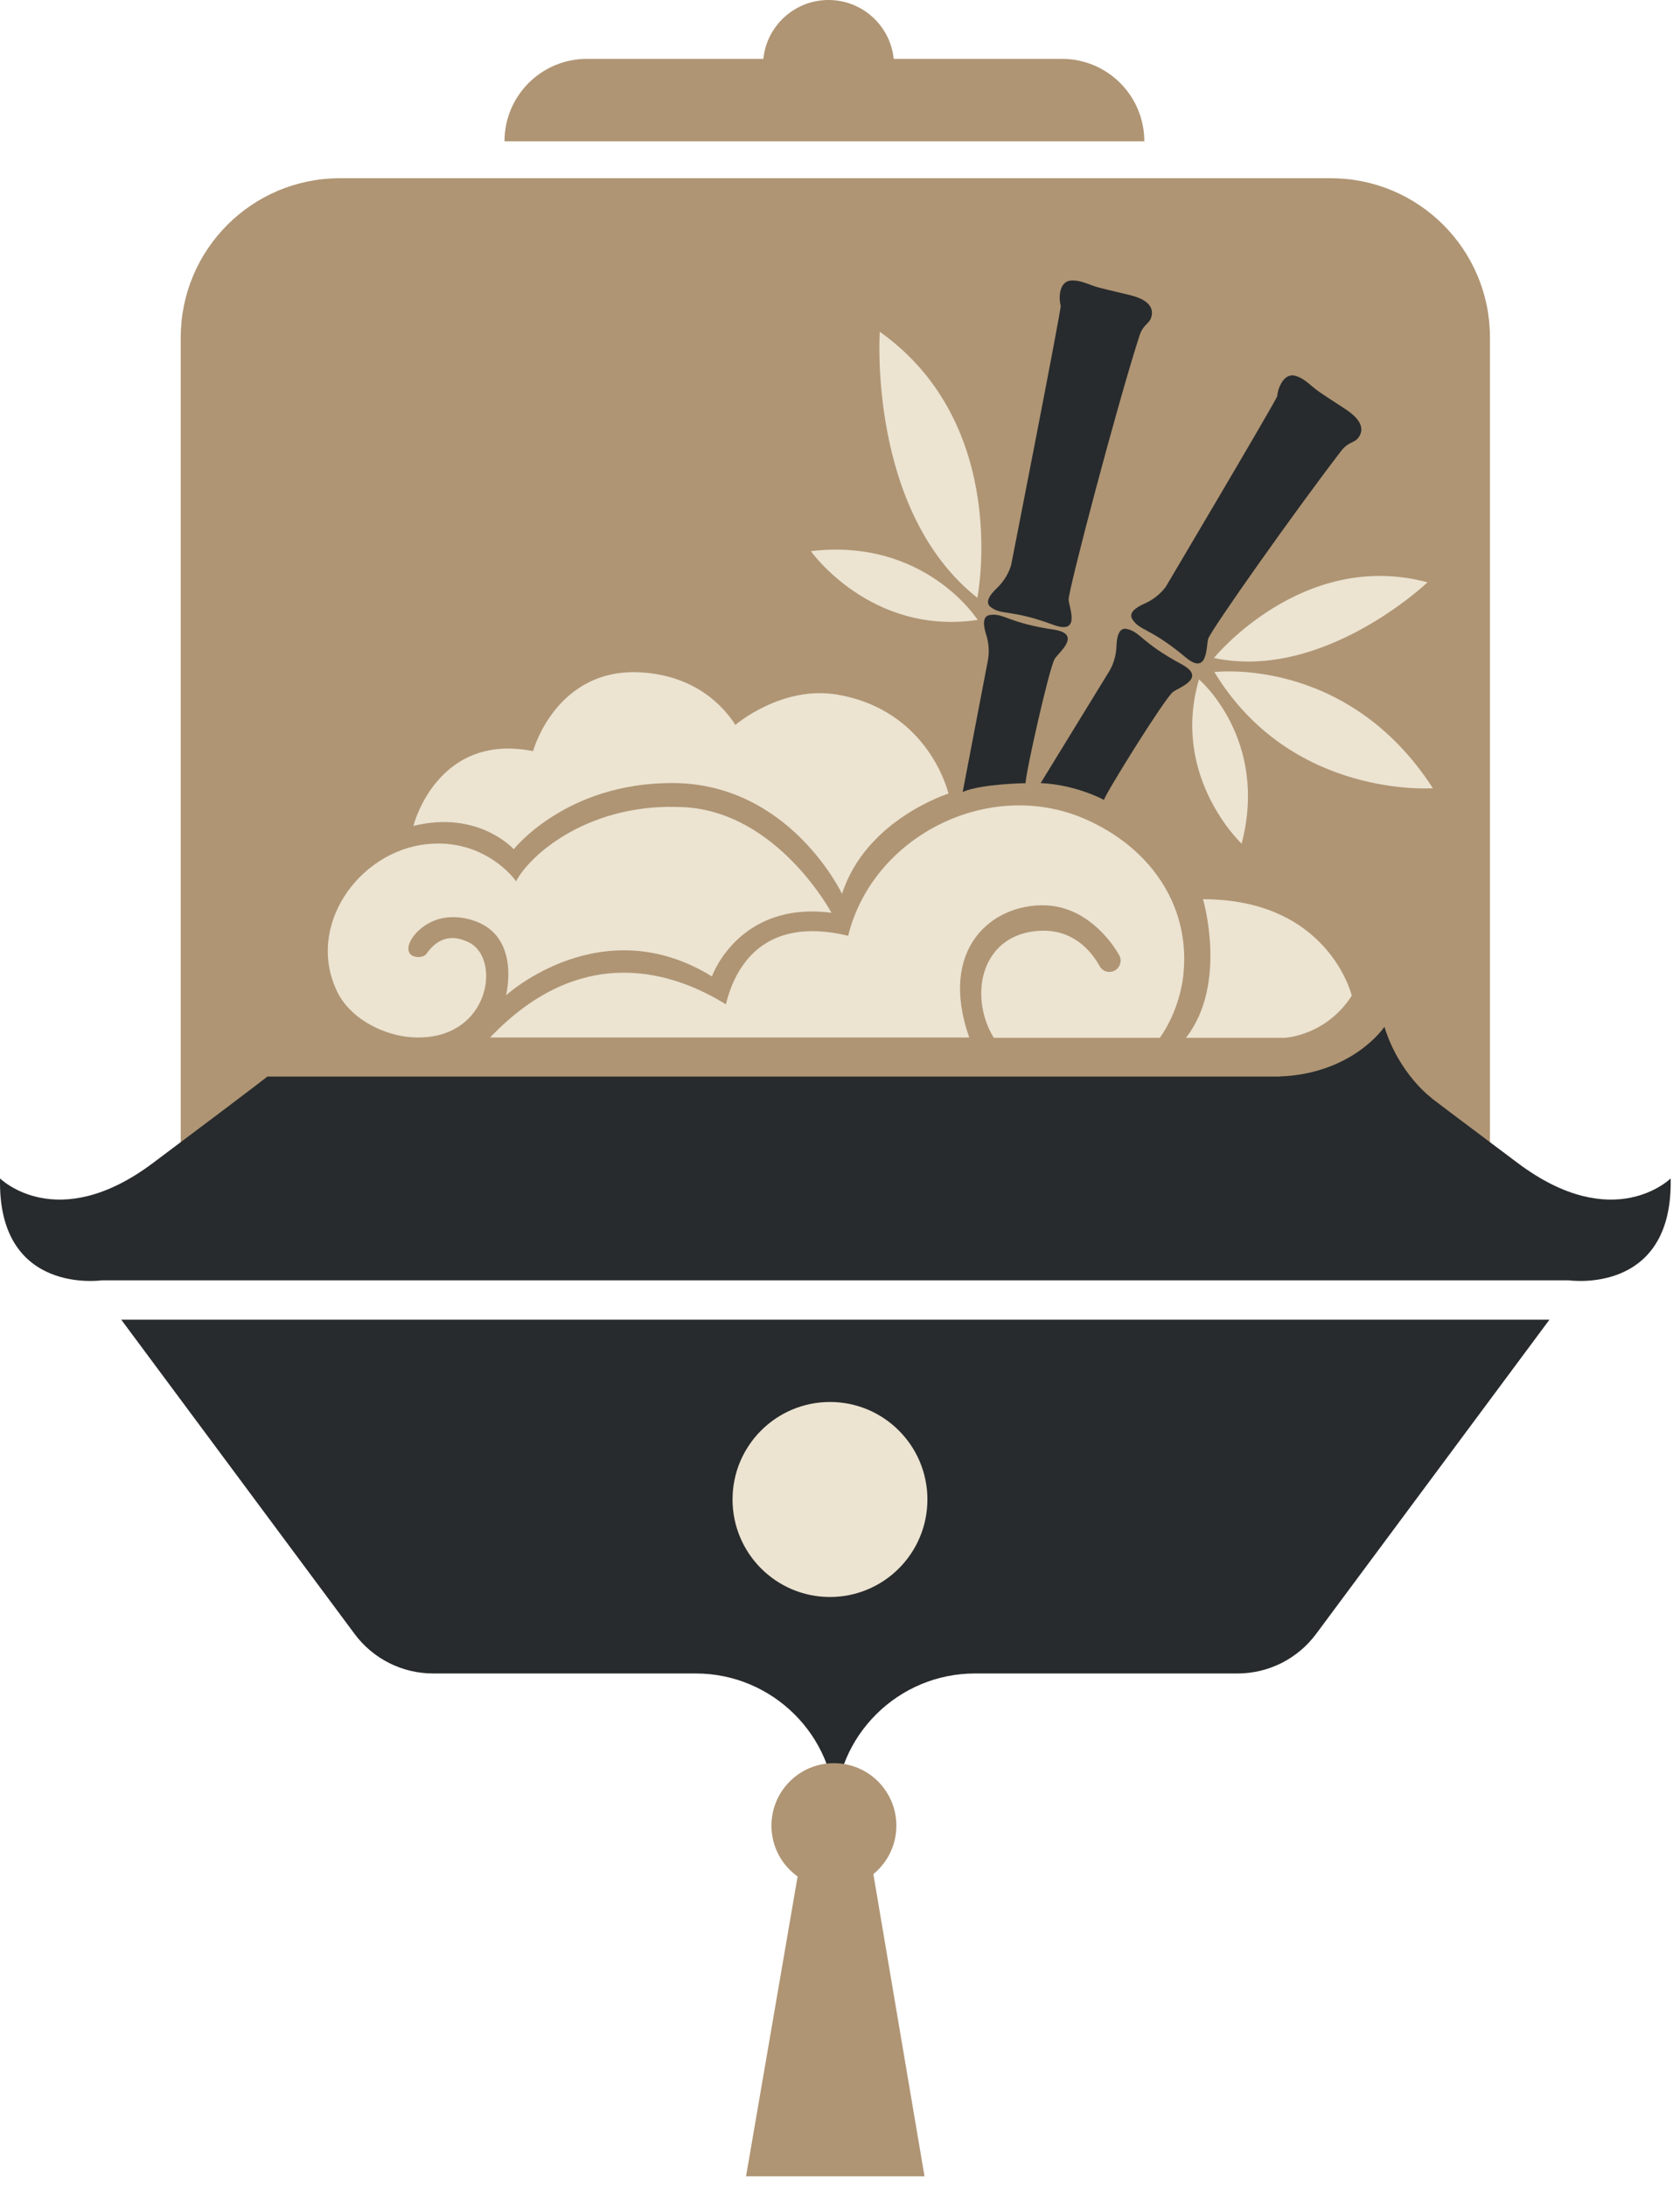
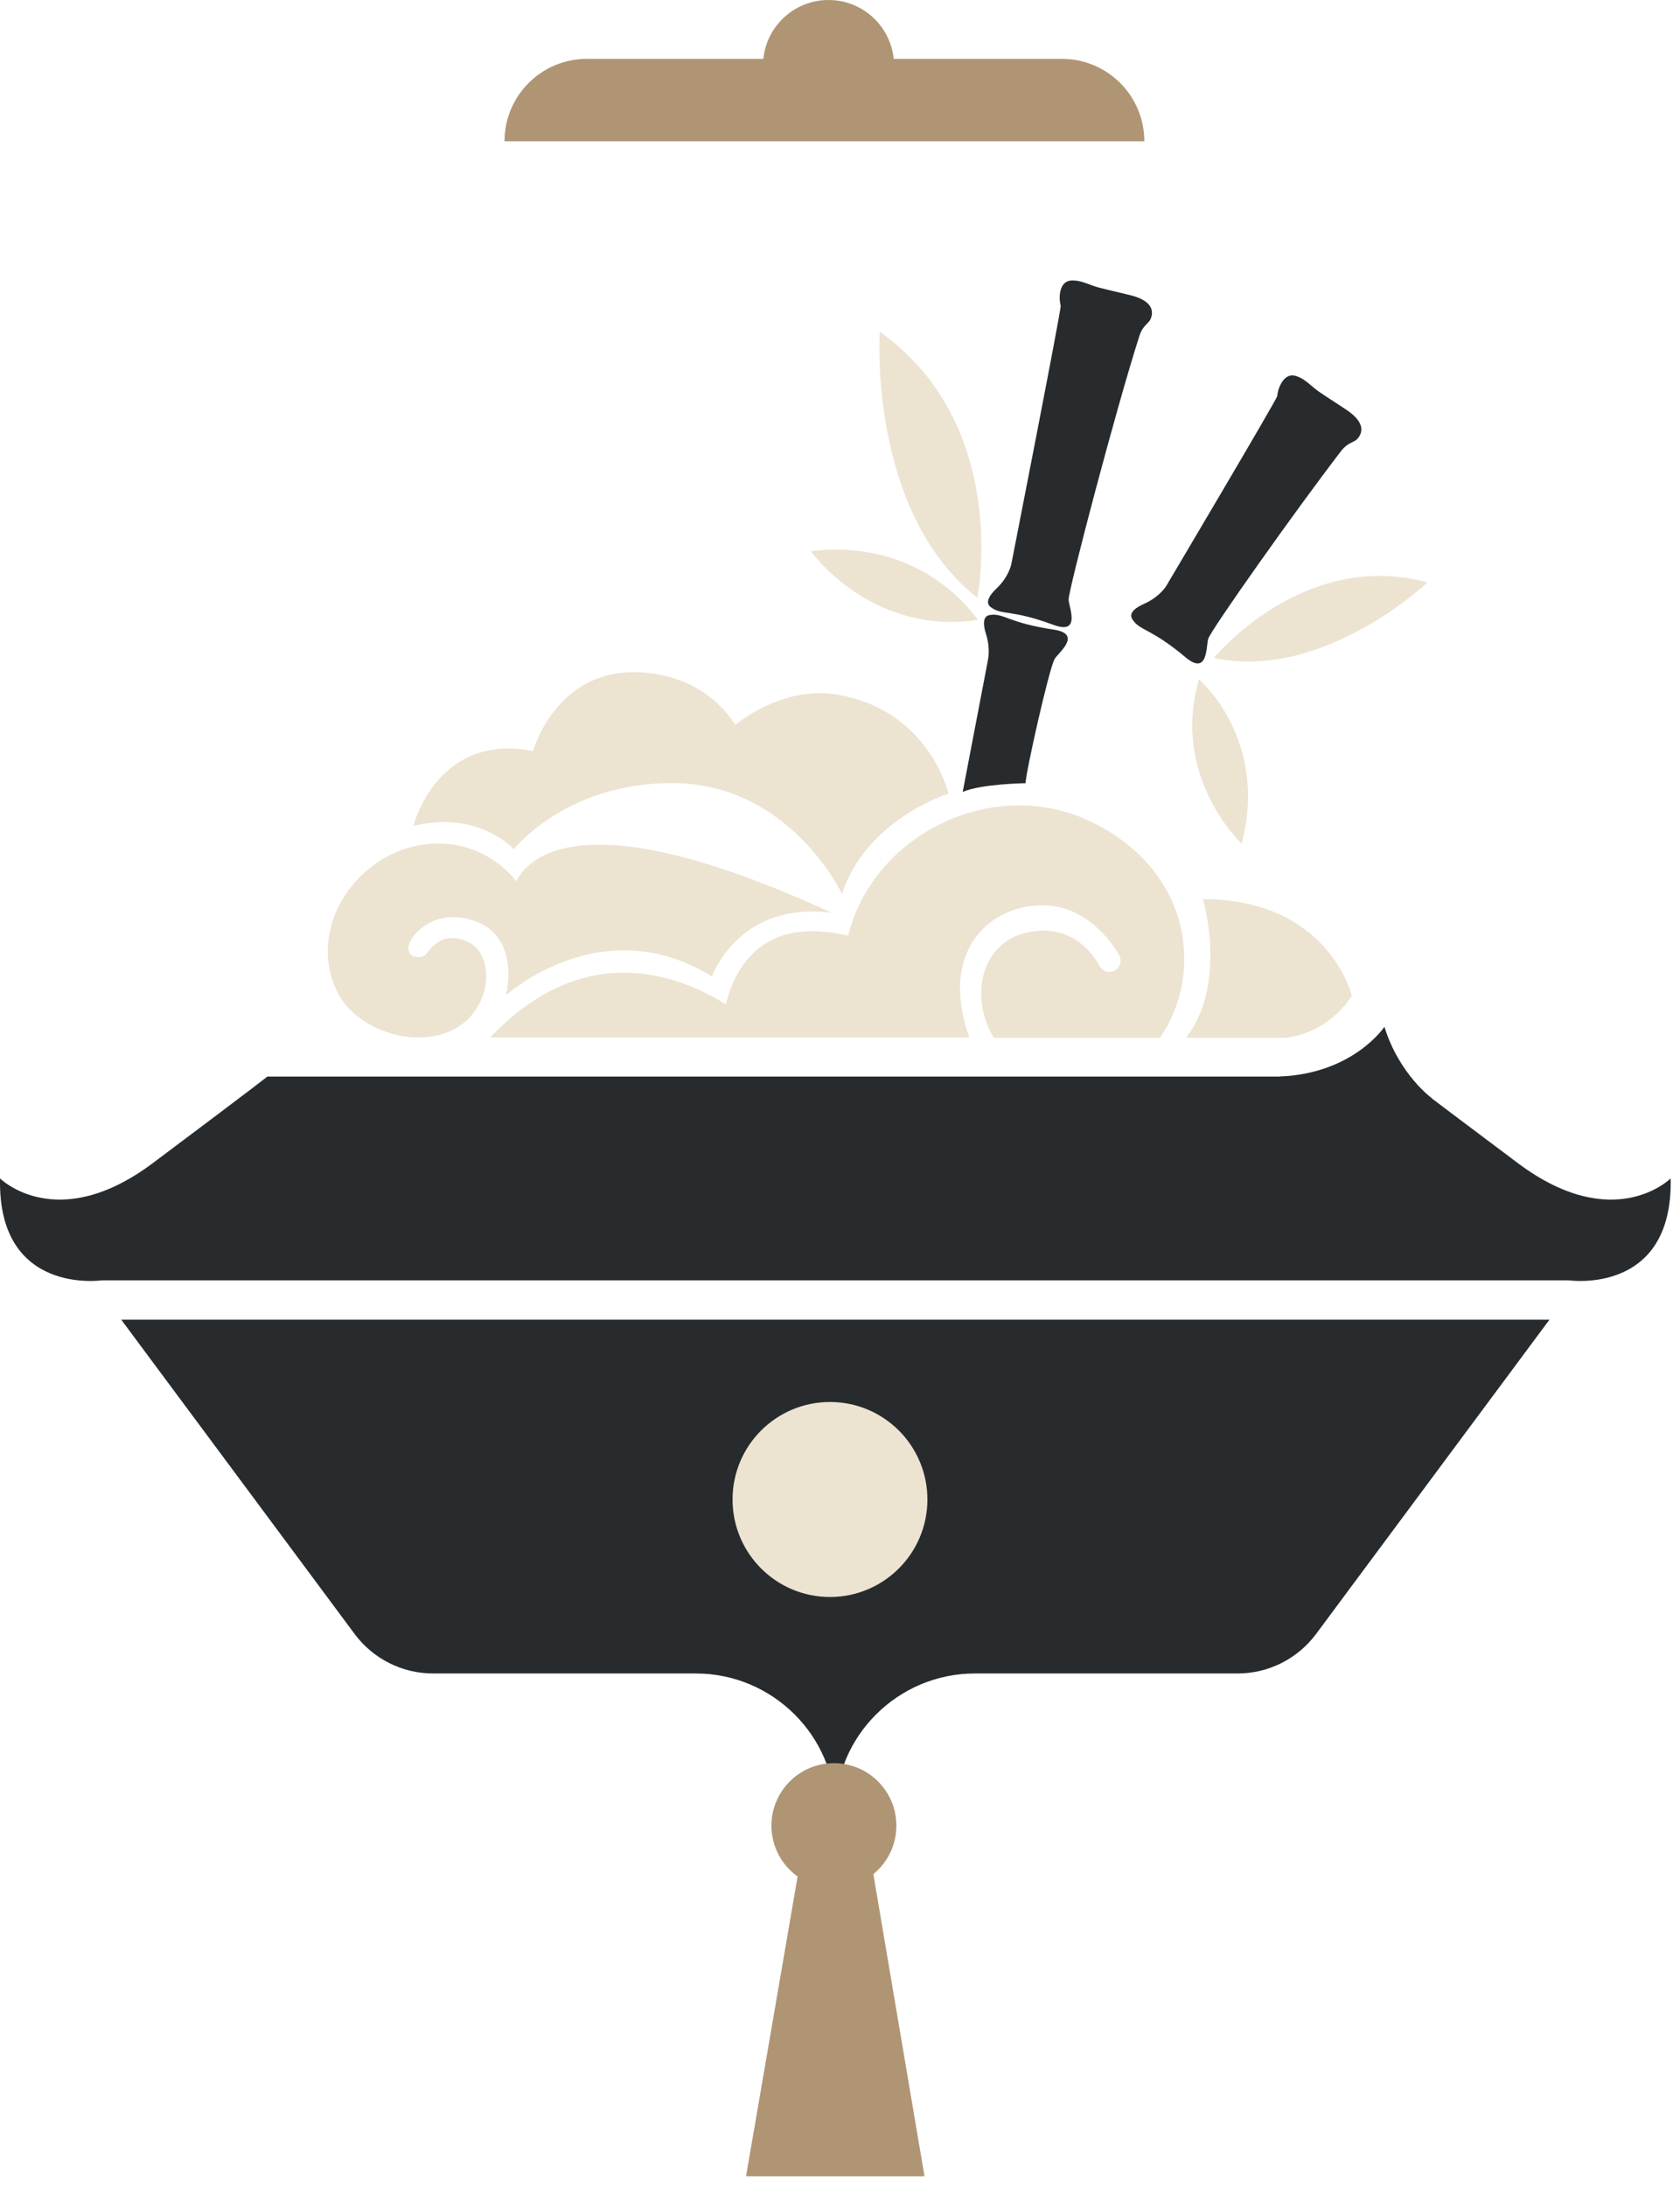
<svg xmlns="http://www.w3.org/2000/svg" width="123" height="160" viewBox="0 0 123 160" fill="none">
-   <path d="M17.48 80.359C17.48 80.359 19.888 78.614 20.967 75.119C20.967 75.119 23.246 78.557 28.66 78.757L17.48 80.359Z" fill="#282B2D" />
-   <path d="M13.232 91.993V24.693C13.232 18.256 18.449 13.039 24.885 13.039H50.808C57.245 13.039 67.675 13.039 74.112 13.039H97.434C103.87 13.039 109.087 18.256 109.087 24.693V91.993H13.232Z" fill="#AF9574" />
  <path d="M61.648 65.393C61.648 65.393 57.828 57.321 49.264 57.287C41.442 57.257 37.614 62.129 37.614 62.129C37.614 62.129 35.036 59.248 30.265 60.422C30.265 60.422 31.98 53.554 39.026 54.951C39.026 54.951 40.722 48.768 47.019 49.196C51.107 49.472 53.091 51.861 53.841 53.031C53.841 53.031 57.245 50.105 61.345 50.824C67.073 51.827 68.996 56.393 69.447 58.059C69.443 58.059 63.416 59.933 61.648 65.393Z" fill="#ECE3D1" />
-   <path d="M52.122 71.435C52.122 71.435 54.076 65.896 60.876 66.778C60.876 66.778 56.961 59.449 50.123 59.055C43.285 58.661 38.863 62.424 37.773 64.488C37.803 64.431 35.509 61.277 31.2 61.762C26.222 62.322 22.352 67.797 24.703 72.582C25.601 74.411 27.785 75.604 29.781 75.85C30.277 75.91 30.78 75.918 31.28 75.869C35.944 75.422 36.596 70.076 34.343 68.951C32.893 68.225 31.912 68.804 31.219 69.781C30.985 70.114 30.186 70.087 29.989 69.728L29.966 69.686C29.852 69.478 29.868 69.133 30.148 68.675C30.572 67.982 32.037 66.566 34.536 67.305C38.201 68.387 37.046 72.817 37.046 72.817C37.046 72.817 44.031 66.441 52.122 71.435Z" fill="#ECE3D1" />
+   <path d="M52.122 71.435C52.122 71.435 54.076 65.896 60.876 66.778C43.285 58.661 38.863 62.424 37.773 64.488C37.803 64.431 35.509 61.277 31.2 61.762C26.222 62.322 22.352 67.797 24.703 72.582C25.601 74.411 27.785 75.604 29.781 75.85C30.277 75.91 30.78 75.918 31.28 75.869C35.944 75.422 36.596 70.076 34.343 68.951C32.893 68.225 31.912 68.804 31.219 69.781C30.985 70.114 30.186 70.087 29.989 69.728L29.966 69.686C29.852 69.478 29.868 69.133 30.148 68.675C30.572 67.982 32.037 66.566 34.536 67.305C38.201 68.387 37.046 72.817 37.046 72.817C37.046 72.817 44.031 66.441 52.122 71.435Z" fill="#ECE3D1" />
  <path d="M70.484 57.934L72.309 48.405C72.453 47.738 72.4 47.045 72.192 46.394C71.999 45.788 71.9 45.073 72.48 44.99C73.506 44.842 73.775 45.557 77.137 46.061C79.295 46.383 77.462 47.769 77.212 48.215C76.788 48.976 75.066 56.677 75.088 57.298C75.088 57.298 71.874 57.34 70.484 57.934Z" fill="#282B2D" />
  <path d="M78.238 43.865C78.242 44.376 79.185 46.47 77.136 45.717C73.949 44.543 73.366 45.043 72.537 44.418C72.071 44.07 72.499 43.49 72.96 43.051C73.457 42.582 73.835 41.999 74.028 41.344C74.028 41.344 77.716 22.58 77.659 22.368C77.492 21.762 77.553 20.581 78.412 20.524C79.154 20.475 79.722 20.846 80.434 21.032C81.381 21.278 81.835 21.365 82.785 21.603C83.459 21.774 84.421 22.148 84.334 22.989C84.258 23.716 83.724 23.621 83.418 24.583C81.703 29.921 78.234 43.127 78.238 43.865Z" fill="#282B2D" />
-   <path d="M76.19 57.291L81.176 49.166C81.54 48.586 81.722 47.916 81.744 47.235C81.767 46.599 81.918 45.895 82.486 46.012C83.501 46.22 83.512 46.985 86.507 48.594C88.427 49.628 86.238 50.309 85.852 50.646C85.197 51.218 81.013 57.93 80.824 58.521C80.828 58.517 78.78 57.404 76.19 57.291Z" fill="#282B2D" />
  <path d="M88.464 46.72C88.294 47.201 88.476 49.491 86.802 48.09C84.198 45.91 83.482 46.182 82.91 45.315C82.588 44.827 83.187 44.429 83.77 44.172C84.394 43.895 84.947 43.479 85.352 42.926C85.352 42.926 93.496 29.198 93.511 28.979C93.56 28.354 94.015 27.26 94.84 27.494C95.556 27.699 95.965 28.24 96.57 28.657C97.377 29.209 97.778 29.444 98.588 29.989C99.164 30.375 99.944 31.057 99.576 31.818C99.258 32.477 98.793 32.208 98.176 33.011C94.764 37.455 88.707 46.023 88.464 46.72Z" fill="#282B2D" />
  <path d="M8.878 96.548L25.964 119.541C27.316 121.358 29.448 122.43 31.712 122.43H50.945C56.548 122.43 61.159 126.973 61.159 132.576C61.159 126.973 65.771 122.43 71.374 122.43H90.607C92.871 122.43 95.003 121.358 96.355 119.541L113.441 96.548H8.878Z" fill="#282B2D" />
  <path d="M71.556 43.736C71.556 43.736 74.066 31.133 64.412 24.269C64.412 24.269 63.511 37.372 71.556 43.736Z" fill="#ECE3D1" />
  <path d="M71.582 45.353C71.582 45.353 67.74 39.326 59.365 40.321C59.365 40.321 63.749 46.515 71.582 45.353Z" fill="#ECE3D1" />
  <path d="M88.877 48.136C88.877 48.136 95.363 40.155 104.517 42.601C104.517 42.604 96.9 49.847 88.877 48.136Z" fill="#ECE3D1" />
-   <path d="M88.911 49.166C88.911 49.166 98.634 47.95 104.907 57.665C104.903 57.665 94.534 58.453 88.911 49.166Z" fill="#ECE3D1" />
  <path d="M87.783 49.703C87.783 49.703 92.906 54.053 90.906 61.724C90.903 61.72 85.697 56.848 87.783 49.703Z" fill="#ECE3D1" />
  <path d="M76.523 66.233C79.37 66.32 81.244 68.637 81.945 69.891C82.157 70.269 82.024 70.75 81.653 70.981C81.26 71.223 80.741 71.094 80.517 70.689C79.749 69.304 78.147 67.649 75.327 68.194C72.752 68.694 71.571 70.992 71.893 73.465C72.01 74.354 72.305 75.187 72.76 75.925H84.917C85.924 74.494 86.526 72.715 86.662 71.091C87.094 66.021 84.023 61.894 79.397 59.899C72.389 56.878 63.897 61.164 62.098 68.459C55.81 66.953 53.792 70.829 53.144 73.476C49.411 71.163 42.634 68.808 35.884 75.903H70.962C68.671 69.376 72.642 66.12 76.523 66.233Z" fill="#ECE3D1" />
  <path d="M111.132 85.095C102.719 78.795 102.745 78.761 102.745 78.761H61.159H19.57C19.57 78.761 19.596 78.795 11.184 85.095C4.16 90.354 0.003 86.212 0.003 86.212C-0.182 94.784 7.458 93.667 7.458 93.667H61.159H114.861C114.861 93.667 122.501 94.784 122.316 86.212C122.312 86.212 118.155 90.354 111.132 85.095Z" fill="#282B2D" />
  <path d="M60.766 116.834C64.705 116.834 67.899 113.64 67.899 109.701C67.899 105.761 64.705 102.568 60.766 102.568C56.826 102.568 53.633 105.761 53.633 109.701C53.633 113.64 56.826 116.834 60.766 116.834Z" fill="#ECE3D1" />
  <path d="M63.942 137.108C64.972 136.268 65.627 134.992 65.627 133.564C65.627 131.039 63.579 128.991 61.053 128.991C58.528 128.991 56.48 131.039 56.48 133.564C56.48 135.098 57.237 136.453 58.396 137.282L54.621 159.215H61.012H61.296H67.687L63.942 137.108Z" fill="#AF9574" />
  <path d="M104.847 80.359C104.847 80.359 102.439 78.614 101.36 75.119C101.36 75.119 99.081 78.557 93.666 78.757L104.847 80.359Z" fill="#282B2D" />
  <path d="M86.829 75.925H94.034C94.034 75.925 97.028 75.827 98.971 72.844C98.971 72.844 97.29 65.786 88.075 65.786C88.078 65.783 89.911 71.984 86.829 75.925Z" fill="#ECE3D1" />
  <path d="M83.781 10.34H36.936C36.936 7.004 39.639 4.305 42.971 4.305H77.742C81.078 4.305 83.781 7.004 83.781 10.34Z" fill="#AF9574" />
  <path d="M60.66 9.594C63.309 9.594 65.457 7.446 65.457 4.797C65.457 2.148 63.309 0 60.66 0C58.01 0 55.863 2.148 55.863 4.797C55.863 7.446 58.01 9.594 60.66 9.594Z" fill="#AF9574" />
</svg>